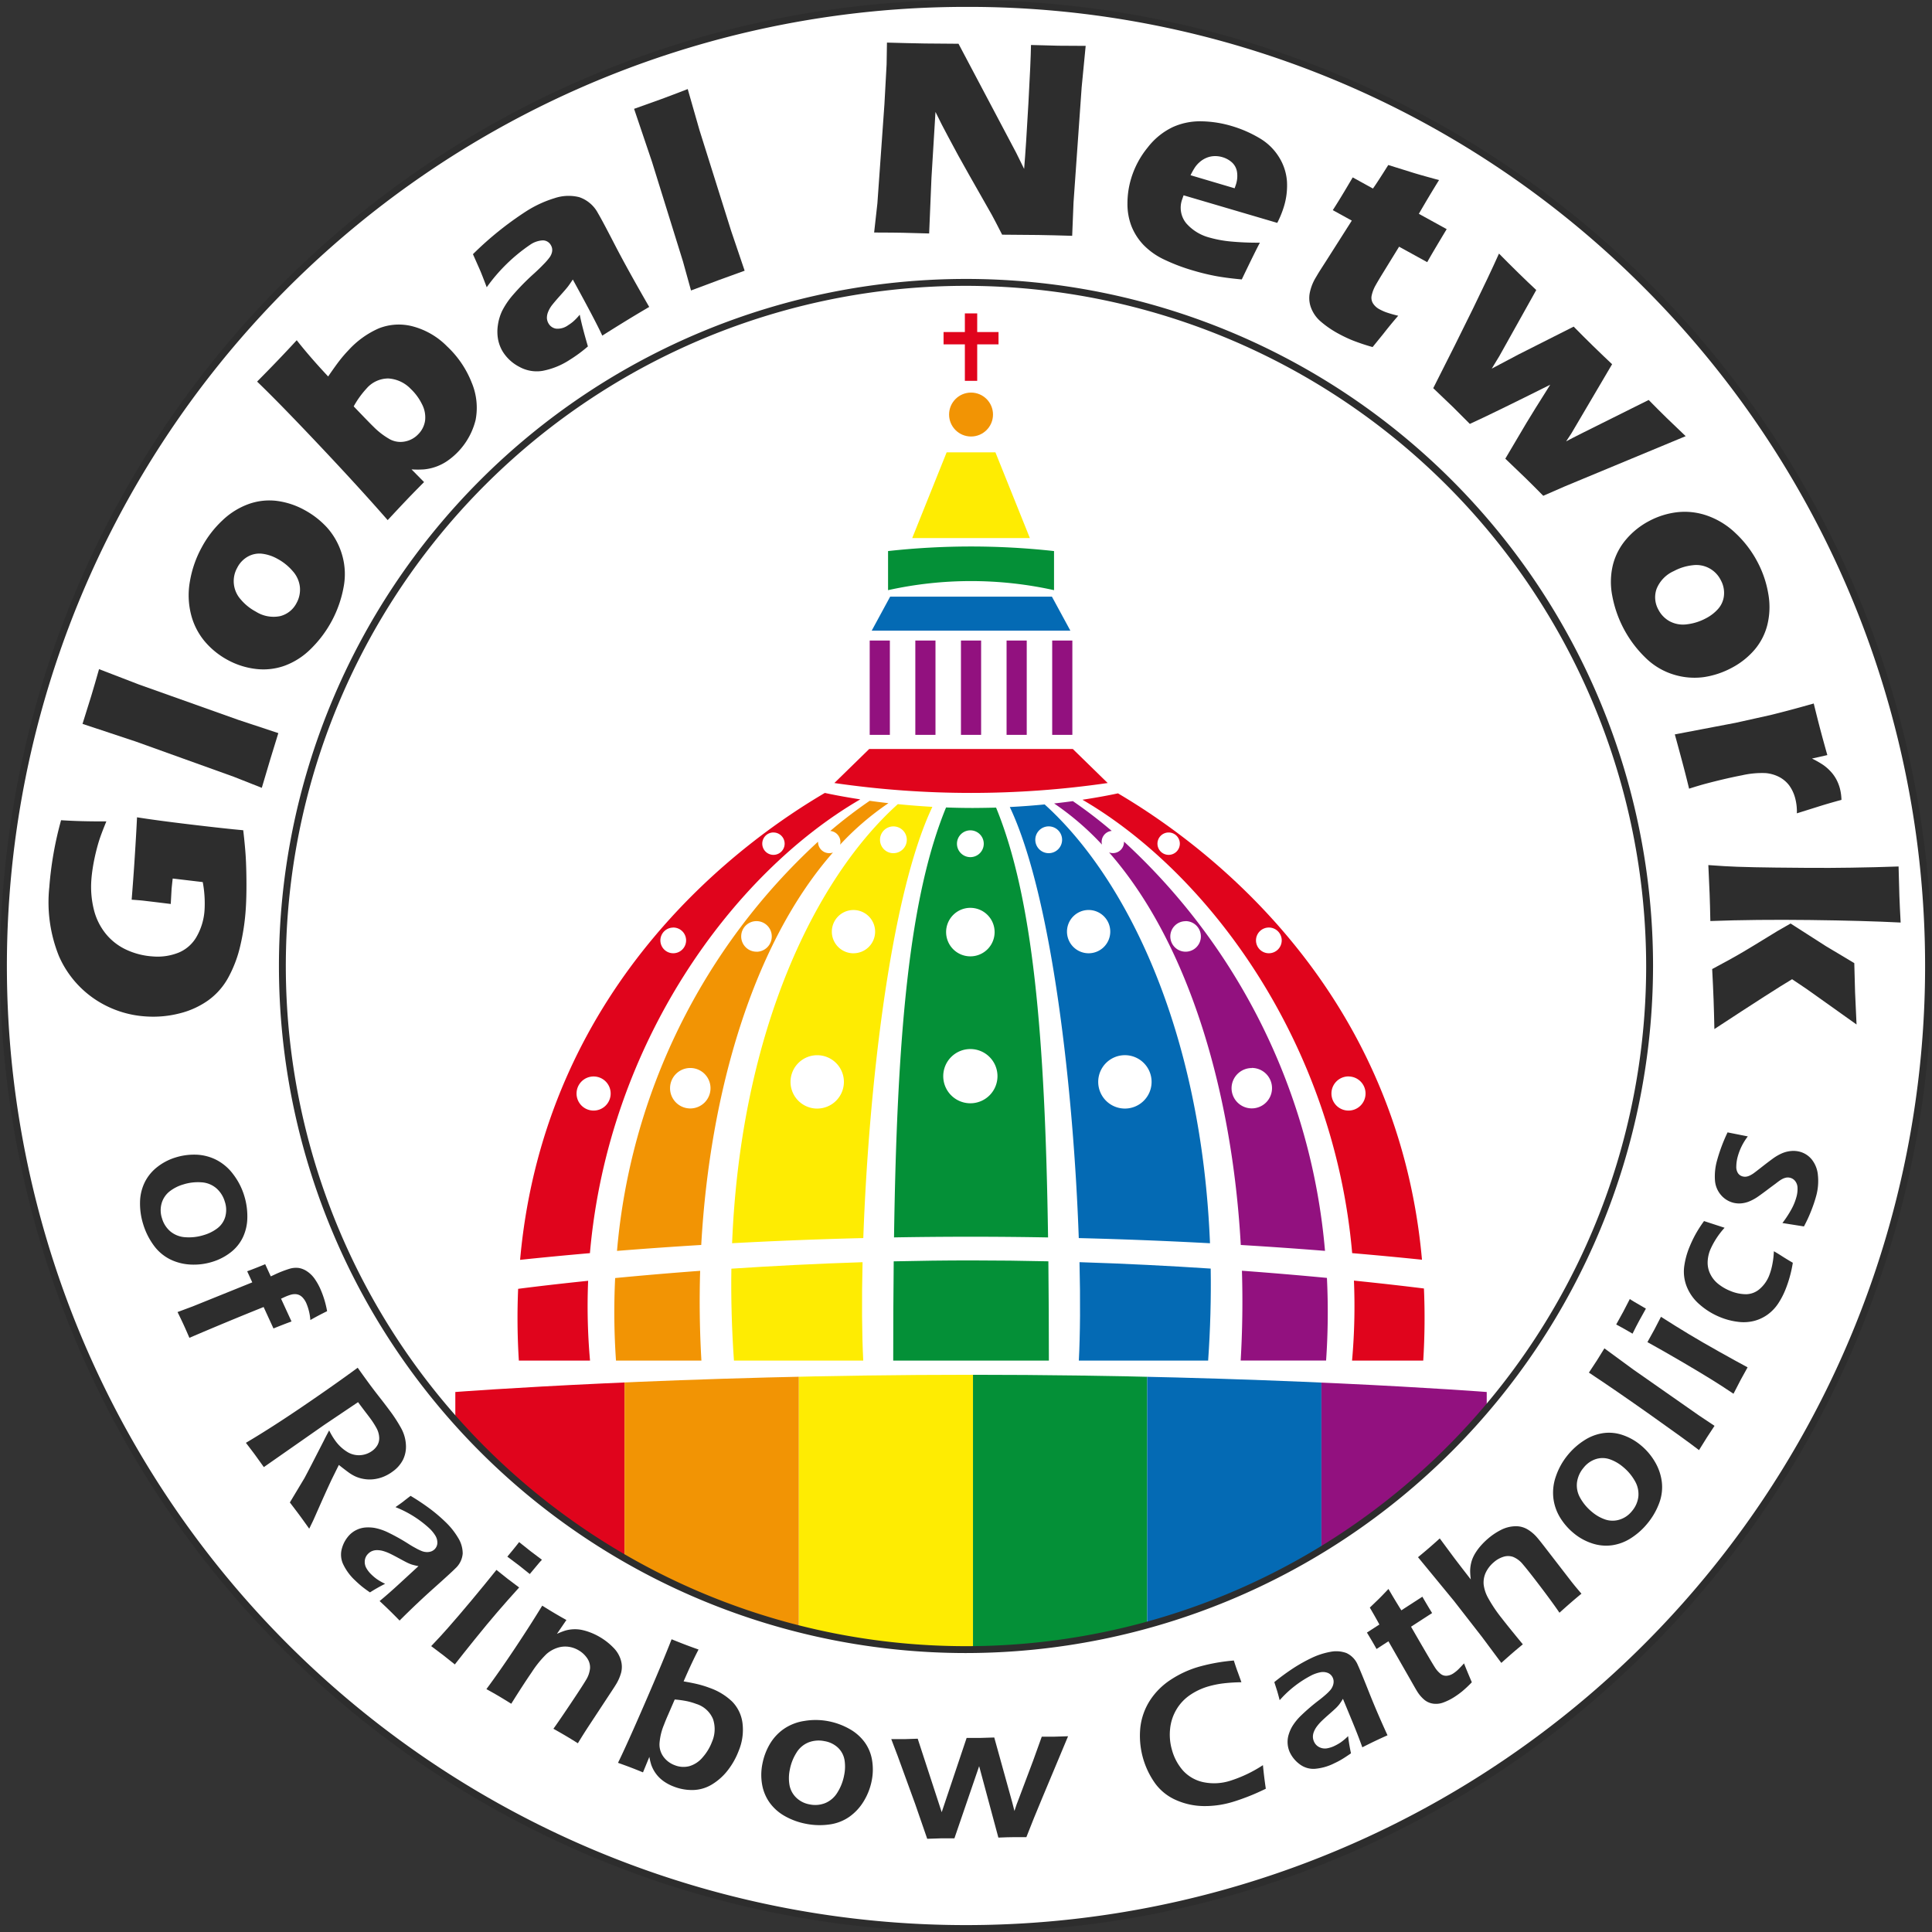
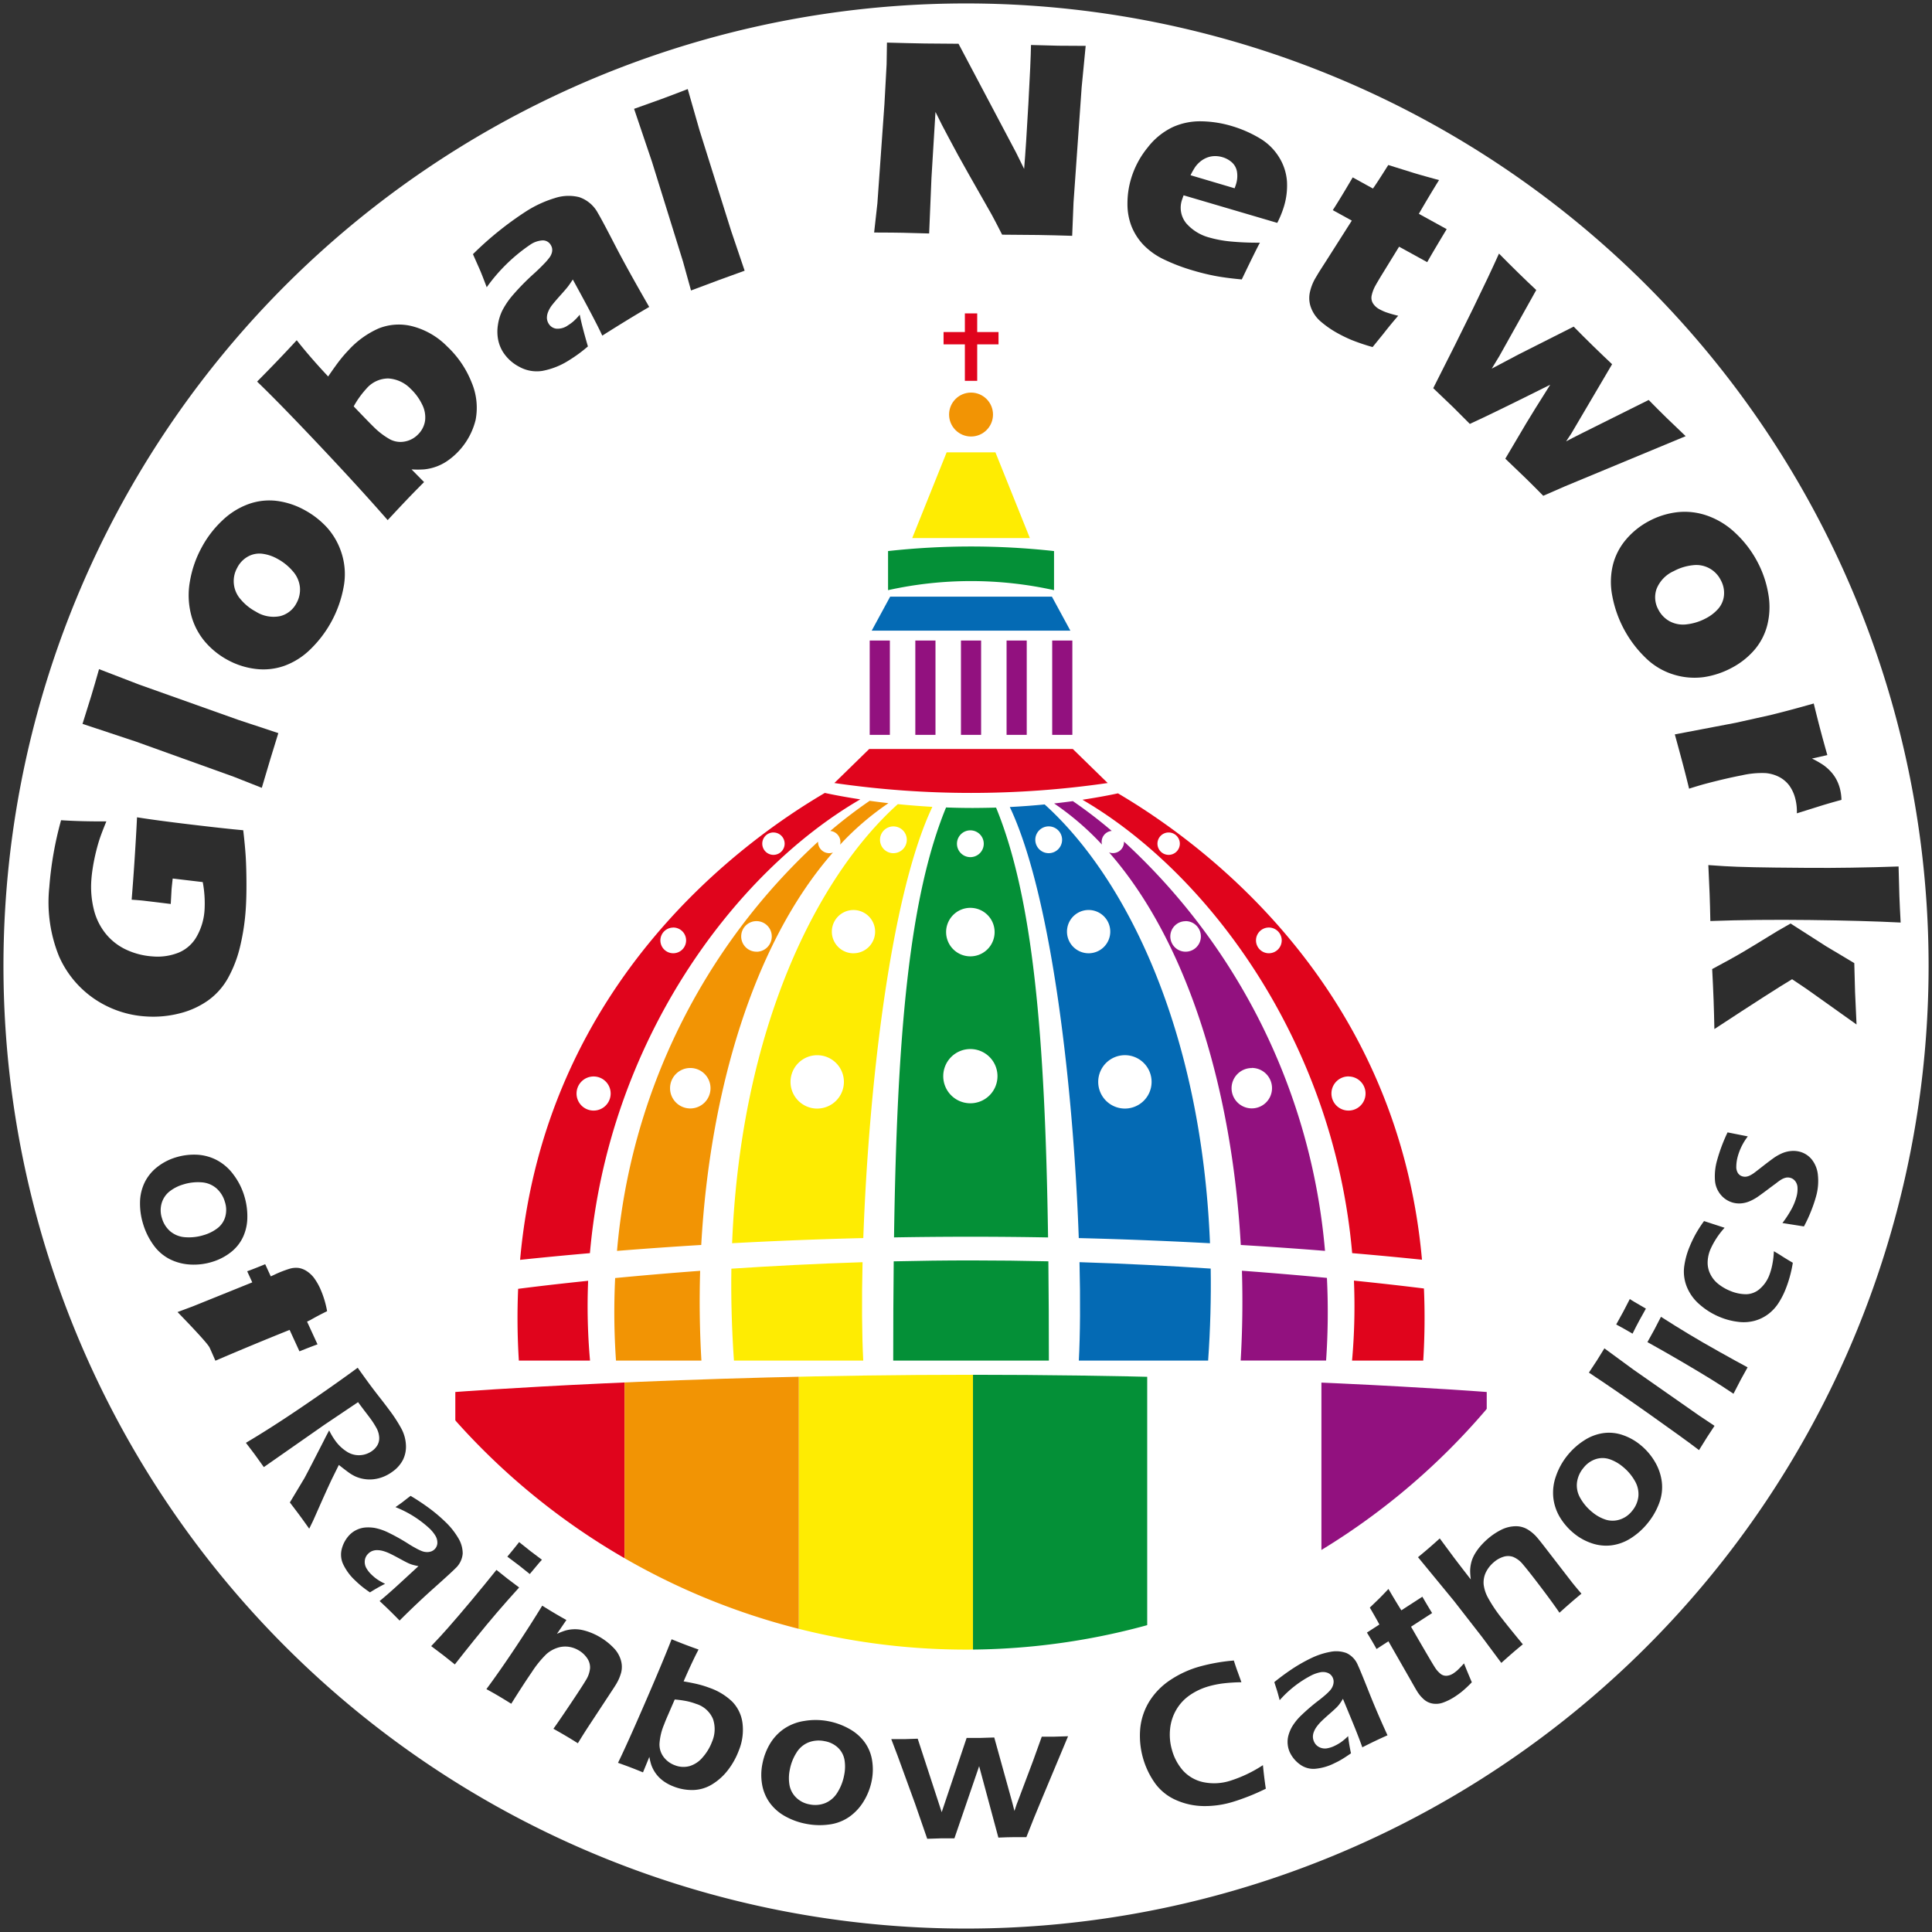
<svg xmlns="http://www.w3.org/2000/svg" width="144.205" height="144.205" viewBox="0 0 144.205 144.205">
  <rect x="0" y="0" width="144.205" height="144.205" fill="#333333" stroke="none" />
  <defs>
    <clipPath id="clip-path">
      <path id="Trazado_15909" data-name="Trazado 15909" d="M234.056,534.766H157.071V515.487s16.708-1.285,38.557-1.285,38.428,1.285,38.428,1.285Z" transform="translate(-157.071 -514.202)" fill="none" />
    </clipPath>
  </defs>
  <g id="logo_GNRC" data-name="logo GNRC" transform="translate(5679 6989)">
    <circle id="Elipse_3332" data-name="Elipse 3332" cx="61.5" cy="61.5" r="61.5" transform="translate(-5669 -6978)" fill="#fff" />
    <g id="Grupo_4857" data-name="Grupo 4857" transform="translate(1115.875 -699.53)">
      <g id="Grupo_4039" data-name="Grupo 4039" transform="translate(-6732.598 -6266.079)">
        <path id="Trazado_15904" data-name="Trazado 15904" d="M267.133,335.038l2.6-2.538h15.2l2.6,2.538a70.782,70.782,0,0,1-20.4,0Z" transform="translate(-267.133 -299.984)" fill="#e0041c" />
        <path id="Trazado_15905" data-name="Trazado 15905" d="M277.978,290.786l1.377-2.538h12.073l1.377,2.538Z" transform="translate(-275.19 -267.106)" fill="#046ab4" />
        <g id="Grupo_4038" data-name="Grupo 4038" transform="translate(2.638 24.419)">
          <rect id="Rectángulo_982" data-name="Rectángulo 982" width="1.505" height="7.04" fill="#92117f" />
          <rect id="Rectángulo_983" data-name="Rectángulo 983" width="1.505" height="7.04" transform="translate(13.621)" fill="#92117f" />
          <rect id="Rectángulo_984" data-name="Rectángulo 984" width="1.505" height="7.04" transform="translate(6.811)" fill="#92117f" />
          <rect id="Rectángulo_985" data-name="Rectángulo 985" width="1.505" height="7.04" transform="translate(10.216)" fill="#92117f" />
          <rect id="Rectángulo_986" data-name="Rectángulo 986" width="1.505" height="7.04" transform="translate(3.405)" fill="#92117f" />
        </g>
        <path id="Trazado_15906" data-name="Trazado 15906" d="M295.112,276.951a28.634,28.634,0,0,0-12.388,0v-2.918a56.36,56.36,0,0,1,12.388,0Z" transform="translate(-278.716 -256.292)" fill="#049037" />
        <path id="Trazado_15907" data-name="Trazado 15907" d="M298.52,252.738h-8.782l2.57-6.4h3.641Z" transform="translate(-283.927 -235.966)" fill="#feec02" />
        <circle id="Elipse_3316" data-name="Elipse 3316" cx="1.639" cy="1.639" r="1.639" transform="translate(8.563 5.912)" fill="#f29404" />
        <path id="Trazado_15908" data-name="Trazado 15908" d="M302.944,207.392h-1.591V206h-.921v1.392h-1.59v.921h1.59v2.72h.921v-2.72h1.591Z" transform="translate(-290.691 -206)" fill="#e0041c" />
      </g>
      <g id="Grupo_4042" data-name="Grupo 4042" transform="translate(-6760.89 -6186.856)">
        <g id="Grupo_4041" data-name="Grupo 4041" transform="translate(0 0)" clip-path="url(#clip-path)">
          <g id="Grupo_4040" data-name="Grupo 4040" transform="translate(-0.372 -0.403)">
            <rect id="Rectángulo_987" data-name="Rectángulo 987" width="13.004" height="28.275" transform="translate(26.007)" fill="#feec02" />
            <rect id="Rectángulo_988" data-name="Rectángulo 988" width="13.004" height="28.275" transform="translate(39.011)" fill="#049037" />
-             <rect id="Rectángulo_989" data-name="Rectángulo 989" width="13.004" height="28.275" transform="translate(52.014)" fill="#046ab4" />
            <rect id="Rectángulo_990" data-name="Rectángulo 990" width="13.004" height="28.275" transform="translate(65.018)" fill="#92117f" />
            <rect id="Rectángulo_991" data-name="Rectángulo 991" width="13.004" height="28.275" fill="#e0041c" />
            <rect id="Rectángulo_992" data-name="Rectángulo 992" width="13.004" height="28.275" transform="translate(13.004)" fill="#f29404" />
          </g>
        </g>
      </g>
      <g id="Ebene_4" data-name="Ebene 4" transform="translate(-6756.248 -6230.285)">
        <g id="Grupo_4050" data-name="Grupo 4050" transform="translate(0 0)">
          <g id="Grupo_4043" data-name="Grupo 4043" transform="translate(42.169 0.031)">
            <path id="Trazado_15910" data-name="Trazado 15910" d="M417.457,492.826h5.313a50.929,50.929,0,0,0,.052-5.381c-1.288-.16-3.06-.367-5.225-.588A45.66,45.66,0,0,1,417.457,492.826Z" transform="translate(-397.335 -450.488)" fill="#e0041c" />
            <path id="Trazado_15911" data-name="Trazado 15911" d="M359.307,379.69c1.942.167,3.687.334,5.211.492-1.874-20.967-17.1-31.513-22.691-34.81-.575.123-1.482.3-2.65.477C348.688,351.4,357.946,364.054,359.307,379.69Zm-.274-13.186a1.273,1.273,0,1,1-1.273,1.273A1.273,1.273,0,0,1,359.033,366.5Zm-5.944-11.117a.96.96,0,1,1-.96.96A.96.96,0,0,1,353.089,355.387Zm-7.48-7.094a.835.835,0,1,1-.835.835A.835.835,0,0,1,345.609,348.293Z" transform="translate(-339.177 -345.372)" fill="#e0041c" />
          </g>
          <g id="Grupo_4044" data-name="Grupo 4044" transform="translate(40.053 0.612)">
            <path id="Trazado_15912" data-name="Trazado 15912" d="M334.52,350.874a.823.823,0,0,1,.727-1.023,34.944,34.944,0,0,0-2.9-2.222c-.438.06-.906.118-1.4.173A20.891,20.891,0,0,1,334.52,350.874Z" transform="translate(-330.947 -347.629)" fill="#92117f" />
            <path id="Trazado_15913" data-name="Trazado 15913" d="M385.115,490.7h6.376a52.3,52.3,0,0,0,.062-6.169c-1.9-.181-4.029-.365-6.344-.535C385.277,486.237,385.246,488.481,385.115,490.7Z" transform="translate(-371.191 -448.945)" fill="#92117f" />
            <path id="Trazado_15914" data-name="Trazado 15914" d="M348.026,359.4c0,.007,0,.014,0,.022a.827.827,0,0,1-1.114.784c5.924,6.749,9.189,17.835,9.83,29.3,2.246.136,4.348.285,6.287.44A46.9,46.9,0,0,0,348.026,359.4Zm9.538,16.891a1.51,1.51,0,1,1-1.51,1.51A1.51,1.51,0,0,1,357.564,376.3Zm-4.941-10.957a1.141,1.141,0,1,1-1.141,1.141A1.141,1.141,0,0,1,352.623,365.339Z" transform="translate(-342.81 -356.378)" fill="#92117f" />
          </g>
          <g id="Grupo_4045" data-name="Grupo 4045" transform="translate(36.747 0.858)">
            <path id="Trazado_15915" data-name="Trazado 15915" d="M338.123,488.847h9.651c.166-2.373.225-4.662.191-6.867-3.03-.2-6.324-.37-9.792-.479C338.242,484.355,338.223,486.884,338.123,488.847Z" transform="translate(-332.972 -447.335)" fill="#046ab4" />
            <path id="Trazado_15916" data-name="Trazado 15916" d="M320.682,348.588c-.808.079-1.678.146-2.6.193,3.178,6.714,4.764,21.3,5.148,32.175,3.464.086,6.745.221,9.794.385C332.376,365.287,326.685,354,320.682,348.588Zm7.983,20.708a1.992,1.992,0,1,1-1.992-1.992A1.992,1.992,0,0,1,328.665,369.3Zm-4.7-12.829a1.615,1.615,0,1,1-1.615,1.615A1.615,1.615,0,0,1,323.966,356.467Zm-2.98-4.241a1,1,0,1,1,1-1A1,1,0,0,1,320.986,352.226Z" transform="translate(-318.084 -348.588)" fill="#046ab4" />
          </g>
          <g id="Grupo_4046" data-name="Grupo 4046">
            <path id="Trazado_15917" data-name="Trazado 15917" d="M175.226,492.87h5.313a45.7,45.7,0,0,1-.141-5.955c-2.187.226-3.961.436-5.225.6A50.853,50.853,0,0,0,175.226,492.87Z" transform="translate(-175.126 -450.501)" fill="#e0041c" />
            <path id="Trazado_15918" data-name="Trazado 15918" d="M201.266,345.73c-1.195-.182-2.1-.363-2.646-.48-5.552,3.262-20.868,13.811-22.745,34.85,1.518-.16,3.263-.33,5.212-.5C182.45,363.937,191.737,351.267,201.266,345.73Zm-6.48,2.472a.835.835,0,1,1-.835.835A.835.835,0,0,1,194.785,348.2Zm-7.48,7.094a.96.96,0,1,1-.96.96A.96.96,0,0,1,187.305,355.3Zm-7.217,12.39a1.273,1.273,0,1,1,1.273,1.273A1.273,1.273,0,0,1,180.088,367.687Z" transform="translate(-175.682 -345.25)" fill="#e0041c" />
          </g>
          <g id="Grupo_4047" data-name="Grupo 4047" transform="translate(15.954 0.835)">
            <path id="Trazado_15919" data-name="Trazado 15919" d="M249.8,348.5c-6.012,5.4-11.718,16.7-12.37,32.772,3.043-.164,6.323-.3,9.793-.384.385-10.884,1.973-25.479,5.155-32.186C251.463,348.649,250.6,348.579,249.8,348.5Zm-6.017,22.723a1.992,1.992,0,1,1,1.992-1.992A1.992,1.992,0,0,1,243.781,371.221Zm2.707-11.591a1.615,1.615,0,1,1,1.615-1.615A1.615,1.615,0,0,1,246.488,359.63Zm2.98-7.471a1,1,0,1,1,1-1A1,1,0,0,1,249.468,352.159Z" transform="translate(-237.367 -348.498)" fill="#feec02" />
            <path id="Trazado_15920" data-name="Trazado 15920" d="M237.392,488.855h9.651c-.1-1.962-.119-4.49-.051-7.344-3.473.111-6.766.283-9.792.484C237.167,484.2,237.226,486.485,237.392,488.855Z" transform="translate(-237.191 -447.32)" fill="#feec02" />
          </g>
          <g id="Grupo_4048" data-name="Grupo 4048" transform="translate(28.043 1.084)">
            <path id="Trazado_15921" data-name="Trazado 15921" d="M284.259,481.064c-.026,2.356-.037,4.819-.037,7.408H295.84c0-2.589-.012-5.053-.037-7.41-1.872-.043-3.787-.067-5.733-.067C288.1,480.995,286.155,481.02,284.259,481.064Z" transform="translate(-284.222 -447.186)" fill="#049037" />
            <path id="Trazado_15922" data-name="Trazado 15922" d="M290.346,349.505c-.689,0-1.358-.014-2.007-.038-2.752,6.7-3.663,16.949-3.884,32.091q2.768-.049,5.675-.05,2.979,0,5.823.053c-.221-15.136-1.13-25.379-3.88-32.083Q291.232,349.5,290.346,349.505Zm-.193,1.67a1,1,0,1,1-1,1A1,1,0,0,1,290.153,351.175Zm0,5.785a1.81,1.81,0,1,1-1.81,1.81A1.81,1.81,0,0,1,290.153,356.959Zm0,14.587a2.024,2.024,0,1,1,2.024-2.024A2.024,2.024,0,0,1,290.153,371.547Z" transform="translate(-284.395 -349.467)" fill="#049037" />
          </g>
          <g id="Grupo_4049" data-name="Grupo 4049" transform="translate(7.225 0.583)">
            <path id="Trazado_15923" data-name="Trazado 15923" d="M219.864,360.263a.835.835,0,0,1-.835-.835c0-.007,0-.014,0-.022a46.9,46.9,0,0,0-15.005,30.543c1.935-.155,4.037-.306,6.287-.443.642-11.462,3.907-22.547,9.831-29.294A.826.826,0,0,1,219.864,360.263Zm-10.371,19.054a1.51,1.51,0,1,1,1.51-1.51A1.51,1.51,0,0,1,209.493,379.317Zm4.941-11.7a1.141,1.141,0,1,1,1.141-1.141A1.141,1.141,0,0,1,214.434,367.621Z" transform="translate(-203.822 -356.35)" fill="#f29404" />
            <path id="Trazado_15924" data-name="Trazado 15924" d="M203.361,490.727h6.376c-.13-2.218-.161-4.46-.094-6.7-2.319.172-4.451.358-6.345.54A52.237,52.237,0,0,0,203.361,490.727Z" transform="translate(-203.235 -448.941)" fill="#f29404" />
            <path id="Trazado_15925" data-name="Trazado 15925" d="M266.72,350.6a.824.824,0,0,1-.026.2,20.873,20.873,0,0,1,3.611-3.1q-.741-.084-1.4-.177a34.865,34.865,0,0,0-2.941,2.25A.833.833,0,0,1,266.72,350.6Z" transform="translate(-249.843 -347.519)" fill="#f29404" />
          </g>
        </g>
      </g>
      <g id="Ebene_5" data-name="Ebene 5" transform="translate(-6794.875 -6289.47)">
        <g id="Grupo_4052" data-name="Grupo 4052" transform="translate(0 0)">
          <g id="Grupo_4051" data-name="Grupo 4051">
            <path id="Trazado_15926" data-name="Trazado 15926" d="M97.7,116a71.846,71.846,0,1,0,71.846,71.846A71.846,71.846,0,0,0,97.7,116Zm0,122.87a51.025,51.025,0,1,1,51.025-51.025A51.025,51.025,0,0,1,97.7,238.87Z" transform="translate(-25.595 -115.743)" fill="#fff" />
-             <path id="Trazado_15927" data-name="Trazado 15927" d="M96.955,259.205a72.1,72.1,0,1,1,50.984-21.118A71.632,71.632,0,0,1,96.955,259.205Zm0-143.691a71.588,71.588,0,1,0,50.621,20.968A71.119,71.119,0,0,0,96.955,115.514Zm0,122.87A51.282,51.282,0,1,1,148.237,187.1,51.34,51.34,0,0,1,96.955,238.384Zm0-102.049A50.768,50.768,0,1,0,147.723,187.1,50.825,50.825,0,0,0,96.955,136.335Z" transform="translate(-24.853 -115)" fill="#2d2d2d" />
          </g>
        </g>
      </g>
      <g id="Ebene_2" data-name="Ebene 2" transform="translate(-6791.221 -6286.292)">
        <g id="Grupo_4053" data-name="Grupo 4053" transform="translate(0 0)">
          <path id="Trazado_15928" data-name="Trazado 15928" d="M45.243,358.471q.114-1.42.2-2.706.143-2.2.2-3.445,1.412.228,4.007.538t3.921.428q.14,1.208.187,2t.053,1.895q.006,1.1-.05,1.966a16.736,16.736,0,0,1-.409,2.755,9.259,9.259,0,0,1-.9,2.385,5.113,5.113,0,0,1-1.5,1.7,6.289,6.289,0,0,1-2.137.97,7.924,7.924,0,0,1-2.495.228,7.674,7.674,0,0,1-3.842-1.3,7.487,7.487,0,0,1-2.661-3.2,10.742,10.742,0,0,1-.721-5.147,26.009,26.009,0,0,1,.879-5q1.515.1,3.38.086-.3.731-.458,1.184t-.309,1.063q-.149.61-.238,1.162t-.117.987a7.029,7.029,0,0,0,.186,2.179,4.606,4.606,0,0,0,.892,1.814,4.3,4.3,0,0,0,1.552,1.2,5.507,5.507,0,0,0,1.968.493,4.23,4.23,0,0,0,1.931-.29,2.76,2.76,0,0,0,1.357-1.235,4.576,4.576,0,0,0,.567-1.984,8.556,8.556,0,0,0-.137-2.041l-2.243-.266q-.075.674-.084.8l-.061,1.1-1.271-.156-.595-.07Q45.918,358.515,45.243,358.471Z" transform="translate(-39.07 -294.495)" fill="#2d2d2d" />
          <path id="Trazado_15929" data-name="Trazado 15929" d="M62.195,318.156l-2.088-.825L52.784,314.7l-3.971-1.318q.438-1.379.649-2.076.274-.907.585-2.009l2.987,1.15,7.413,2.638,2.982.987q-.332,1.063-.591,1.92Z" transform="translate(-46.308 -262.53)" fill="#2d2d2d" />
          <path id="Trazado_15930" data-name="Trazado 15930" d="M80.652,263.794a7.823,7.823,0,0,1,1.531-1.989,5.572,5.572,0,0,1,1.961-1.224,4.579,4.579,0,0,1,2.1-.234,5.8,5.8,0,0,1,2.063.678A6.409,6.409,0,0,1,90,262.342a5.237,5.237,0,0,1,1.089,1.936,5.129,5.129,0,0,1,.145,2.487,8.619,8.619,0,0,1-2.465,4.642,5.409,5.409,0,0,1-1.957,1.249,4.7,4.7,0,0,1-2.139.233,5.782,5.782,0,0,1-2.1-.672,5.917,5.917,0,0,1-1.709-1.385,5.056,5.056,0,0,1-1.019-2,5.854,5.854,0,0,1-.084-2.49A8.09,8.09,0,0,1,80.652,263.794Zm2.65,1.524a2.039,2.039,0,0,0,.242,2.374,3.824,3.824,0,0,0,1.138.921,2.461,2.461,0,0,0,1.812.335,1.886,1.886,0,0,0,1.22-.97,2.06,2.06,0,0,0,.255-1.2,2.118,2.118,0,0,0-.529-1.181,3.991,3.991,0,0,0-1.156-.931,3.111,3.111,0,0,0-1.122-.374,1.759,1.759,0,0,0-1.056.2A1.966,1.966,0,0,0,83.3,265.319Z" transform="translate(-69.238 -226.138)" fill="#2d2d2d" />
          <path id="Trazado_15931" data-name="Trazado 15931" d="M109.255,223.846q-2.164-2.475-5.159-5.645t-4.587-4.695q.85-.857,1.576-1.615t1.381-1.472q1.014,1.286,2.347,2.705.541-.791.856-1.195a9.942,9.942,0,0,1,.66-.764,6.73,6.73,0,0,1,2.258-1.629,4.054,4.054,0,0,1,2.507-.16,5.617,5.617,0,0,1,2.6,1.506,7.429,7.429,0,0,1,1.826,2.685,4.842,4.842,0,0,1,.3,2.795,5.247,5.247,0,0,1-2.143,3.087,3.715,3.715,0,0,1-1.707.61,6.962,6.962,0,0,1-.934,0l.935.947q-.785.79-1.3,1.331Q110.248,222.779,109.255,223.846Zm-2.536-8.49q1.194,1.248,1.472,1.514a5.592,5.592,0,0,0,1.237.947,1.685,1.685,0,0,0,1.114.16,1.834,1.834,0,0,0,1-.548,1.8,1.8,0,0,0,.507-1.026,2.11,2.11,0,0,0-.232-1.208,3.958,3.958,0,0,0-.833-1.136,2.535,2.535,0,0,0-1.673-.786,2.151,2.151,0,0,0-1.648.766A6.76,6.76,0,0,0,106.719,215.356Z" transform="translate(-83.973 -188.202)" fill="#2d2d2d" />
          <path id="Trazado_15932" data-name="Trazado 15932" d="M163.225,178.691q-.369-.981-.528-1.34t-.5-1.129a24.659,24.659,0,0,1,4.046-3.247,8.61,8.61,0,0,1,2.059-.938,3.289,3.289,0,0,1,1.821-.073,2.482,2.482,0,0,1,1.406,1.2q.3.5,1.236,2.315t2.588,4.681q-.88.515-1.74,1.042-.834.511-1.763,1.1-.477-1.05-2.2-4.189-.238.365-.385.553t-.537.622q-.391.435-.6.7a2.078,2.078,0,0,0-.317.535,1.143,1.143,0,0,0-.093.484.879.879,0,0,0,.133.406.778.778,0,0,0,.554.368,1.326,1.326,0,0,0,.893-.254,3.273,3.273,0,0,0,.38-.276,4.252,4.252,0,0,0,.49-.514q.161.841.61,2.369a10.558,10.558,0,0,1-1.369,1.009,5.59,5.59,0,0,1-2.018.816,2.676,2.676,0,0,1-1.731-.3,3.175,3.175,0,0,1-1.231-1.124,2.766,2.766,0,0,1-.353-.905,3.2,3.2,0,0,1-.021-1.06,3.663,3.663,0,0,1,.327-1.1,5.915,5.915,0,0,1,.827-1.207,17.448,17.448,0,0,1,1.553-1.573q.407-.371.73-.709a4.407,4.407,0,0,0,.441-.514,1.062,1.062,0,0,0,.157-.34.743.743,0,0,0,.016-.3.731.731,0,0,0-.1-.262.682.682,0,0,0-.6-.345,1.825,1.825,0,0,0-.944.329A12.822,12.822,0,0,0,163.225,178.691Z" transform="translate(-130.55 -160.428)" fill="#2d2d2d" />
          <path id="Trazado_15933" data-name="Trazado 15933" d="M213.231,155.9l-.6-2.163-2.31-7.431-1.34-3.964q1.365-.48,2.048-.733.889-.328,1.956-.743l.881,3.077,2.359,7.507,1.008,2.974q-1.048.376-1.889.685Z" transform="translate(-165.307 -137.396)" fill="#2d2d2d" />
          <path id="Trazado_15934" data-name="Trazado 15934" d="M278.682,141.539l.243-2.18.525-7.394.163-2.981.026-1.621q1.613.047,2.852.067.885.014,2.489.02l4.306,8.141.592,1.2q.145-1.745.319-4.894t.193-4.355q1.277.042,2.045.054.353.006,2.036.012l-.3,3.094-.607,8.6-.1,2.483q-1.352-.043-2.528-.062-.978-.016-2.7-.023-.523-1.028-.776-1.49l-1.7-2.992q-.838-1.47-1.543-2.813-.463-.85-.956-1.867l-.3,4.925-.173,4.147q-1.287-.042-1.962-.053Q280.25,141.544,278.682,141.539Z" transform="translate(-217.09 -127.362)" fill="#2d2d2d" />
          <path id="Trazado_15935" data-name="Trazado 15935" d="M362.105,159.29q-.306.56-1.354,2.743-1.225-.113-2.034-.271t-1.617-.4a14.057,14.057,0,0,1-2.134-.81,5.263,5.263,0,0,1-1.547-1.092,4.363,4.363,0,0,1-.9-1.4,4.575,4.575,0,0,1-.3-1.7,6.424,6.424,0,0,1,.268-1.838,6.7,6.7,0,0,1,1.247-2.344,5.181,5.181,0,0,1,1.875-1.519,4.949,4.949,0,0,1,2.138-.428,8.359,8.359,0,0,1,2.229.345,9.086,9.086,0,0,1,2.09.906,4.19,4.19,0,0,1,1.476,1.44,3.934,3.934,0,0,1,.582,1.788,5.342,5.342,0,0,1-.224,1.874,7.277,7.277,0,0,1-.5,1.228l-6.991-2.058q-.057.156-.1.285a1.831,1.831,0,0,0,.3,1.806,3.469,3.469,0,0,0,1.724,1.061,8.774,8.774,0,0,0,1.546.29A21.217,21.217,0,0,0,362.105,159.29Zm-5.177-5.035,3.289.974q.061-.167.1-.286a2.054,2.054,0,0,0,.078-.942,1.207,1.207,0,0,0-.369-.695,1.8,1.8,0,0,0-.723-.4,1.864,1.864,0,0,0-.606-.077,1.665,1.665,0,0,0-.586.13,1.828,1.828,0,0,0-.5.313,2.089,2.089,0,0,0-.357.4A5.488,5.488,0,0,0,356.928,154.255Z" transform="translate(-271.719 -144.354)" fill="#2d2d2d" />
          <path id="Trazado_15936" data-name="Trazado 15936" d="M411.644,174.166q-.585.674-1.1,1.338l-.812,1a15.711,15.711,0,0,1-1.547-.52,10.379,10.379,0,0,1-1.009-.484,7.38,7.38,0,0,1-1.3-.889,2.524,2.524,0,0,1-.736-1.034,2.037,2.037,0,0,1-.1-1.107,3.581,3.581,0,0,1,.386-1.046c.033-.06.1-.167.187-.318s.3-.484.633-1l1.934-3.041-1.419-.781q.391-.6.994-1.612l.494-.832,1.509.831q.285-.389,1.144-1.756l1.735.54q.473.154,2.054.585-.721,1.158-1.506,2.518l2.077,1.144q-1.116,1.854-1.452,2.464l-2.1-1.154-1.363,2.216q-.3.5-.379.646a2.694,2.694,0,0,0-.305.781.792.792,0,0,0,.106.6,1.28,1.28,0,0,0,.463.421,3.868,3.868,0,0,0,.473.219A8.77,8.77,0,0,0,411.644,174.166Z" transform="translate(-310.935 -153.777)" fill="#2d2d2d" />
          <path id="Trazado_15937" data-name="Trazado 15937" d="M441.031,198.677q3.474-6.84,4.908-10.047.715.728,1.451,1.448.691.677,1.331,1.273l-2.753,4.927-.57.94,1.987-1.052,4.128-2.084q.706.72,1.457,1.454.8.778,1.412,1.352l-3.042,5.168-.39.592.482-.255q.183-.1.863-.436l4.817-2.4q.713.727,1.337,1.337.534.523,1.425,1.365L450.867,206l-1.624.709q-.758-.771-1.294-1.294-.587-.575-1.538-1.476l1.574-2.663q.455-.762,1.778-2.857-4.219,2.111-6,2.925-.766-.778-1.249-1.251Q441.952,199.549,441.031,198.677Z" transform="translate(-337.708 -172.881)" fill="#2d2d2d" />
          <path id="Trazado_15938" data-name="Trazado 15938" d="M503.57,267.348a7.822,7.822,0,0,1,.806,2.378,5.571,5.571,0,0,1-.07,2.311,4.574,4.574,0,0,1-.972,1.881,5.789,5.789,0,0,1-1.708,1.341,6.4,6.4,0,0,1-2.034.678,5.237,5.237,0,0,1-2.215-.167,5.127,5.127,0,0,1-2.15-1.259,8.623,8.623,0,0,1-2.495-4.626,5.409,5.409,0,0,1,.046-2.321,4.7,4.7,0,0,1,.992-1.909,5.78,5.78,0,0,1,1.722-1.371,5.91,5.91,0,0,1,2.1-.653,5.055,5.055,0,0,1,2.228.26,5.861,5.861,0,0,1,2.118,1.311A8.085,8.085,0,0,1,503.57,267.348Zm-2.738,1.36a2.038,2.038,0,0,0-2.109-1.116,3.83,3.83,0,0,0-1.4.436,2.462,2.462,0,0,0-1.283,1.322,1.886,1.886,0,0,0,.131,1.553,2.062,2.062,0,0,0,.855.877A2.118,2.118,0,0,0,498.3,272a3.988,3.988,0,0,0,1.416-.446,3.114,3.114,0,0,0,.933-.726,1.761,1.761,0,0,0,.419-.99A1.968,1.968,0,0,0,500.832,268.708Z" transform="translate(-376.044 -228.579)" fill="#2d2d2d" />
          <path id="Trazado_15939" data-name="Trazado 15939" d="M511.183,321.584l4.545-.866,2.59-.576q.7-.173,1.42-.364t1.814-.5q.3,1.222.489,1.936.22.834.526,1.915l-1.147.258a7.45,7.45,0,0,1,.828.47,3.417,3.417,0,0,1,.543.47,2.842,2.842,0,0,1,.439.6,3.19,3.19,0,0,1,.279.712,3.778,3.778,0,0,1,.112.831q-1.093.3-1.8.527l-1.529.479a3.843,3.843,0,0,0-.112-1.077,2.871,2.871,0,0,0-.45-.993,2.243,2.243,0,0,0-.737-.633,2.72,2.72,0,0,0-1.031-.3,6.669,6.669,0,0,0-1.763.164q-1.177.225-2.665.617-.523.138-1.286.382-.237-.981-.5-1.967T511.183,321.584Z" transform="translate(-389.828 -269.947)" fill="#2d2d2d" />
          <path id="Trazado_15940" data-name="Trazado 15940" d="M520.9,366.2q1.335.1,2.168.126,1.135.041,2.842.06l2.466.022q1.675.01,3.2-.015,1.83-.027,3.523-.089.033,1.457.06,2.185.031.843.095,2-2.73-.14-6.779-.189t-7.425.076q-.023-1.2-.055-2.035Q520.959,367.382,520.9,366.2Zm6.138,4.361,2.64,1.692,2.115,1.264q.032,1.435.059,2.172.038,1.018.11,2.41l-2.764-1.968q-.95-.694-2.047-1.412-1.314.777-5.8,3.72-.024-1.216-.06-2.193-.037-1-.105-2.285l1.276-.692q.663-.368,1.111-.634.183-.1,2.495-1.518Z" transform="translate(-397.043 -304.808)" fill="#2d2d2d" />
        </g>
        <g id="Grupo_4054" data-name="Grupo 4054" transform="translate(6.797 81.347)">
          <path id="Trazado_15941" data-name="Trazado 15941" d="M73.29,453.346a5.18,5.18,0,0,1,.232,1.625,3.544,3.544,0,0,1-.332,1.479,3.126,3.126,0,0,1-.923,1.133,4.235,4.235,0,0,1-1.366.7,4.646,4.646,0,0,1-1.631.2,3.855,3.855,0,0,1-1.534-.4,3.38,3.38,0,0,1-1.213-1.048,5.233,5.233,0,0,1-.778-1.574,5.139,5.139,0,0,1-.232-1.625,3.509,3.509,0,0,1,.344-1.478,3.3,3.3,0,0,1,.94-1.153,4.166,4.166,0,0,1,1.373-.716,4.635,4.635,0,0,1,1.552-.206,3.6,3.6,0,0,1,1.488.387,3.663,3.663,0,0,1,1.261,1.08A5.038,5.038,0,0,1,73.29,453.346Zm-1.449.443a2.111,2.111,0,0,0-.632-1,1.87,1.87,0,0,0-1.109-.443,3.621,3.621,0,0,0-1.359.159,3.033,3.033,0,0,0-1.031.526,1.743,1.743,0,0,0-.581.868,1.9,1.9,0,0,0,.023,1.132,2.015,2.015,0,0,0,.637.989,1.937,1.937,0,0,0,1.115.425,3.708,3.708,0,0,0,1.384-.167,3.1,3.1,0,0,0,1.006-.507,1.652,1.652,0,0,0,.579-.848A1.925,1.925,0,0,0,71.841,453.789Z" transform="translate(-65.512 -448.622)" fill="#2d2d2d" />
-           <path id="Trazado_15942" data-name="Trazado 15942" d="M76.409,485.661l1.14-.425,4.438-1.791-.38-.829q.21-.072.672-.255t.672-.272l.417.909.267-.123a8.217,8.217,0,0,1,1.121-.441,1.661,1.661,0,0,1,.721-.06,1.574,1.574,0,0,1,.63.27,2.123,2.123,0,0,1,.54.542,4.543,4.543,0,0,1,.4.7,7.262,7.262,0,0,1,.525,1.71q-.74.364-1.25.662a3.894,3.894,0,0,0-.309-1.274,1.511,1.511,0,0,0-.225-.358.9.9,0,0,0-.267-.221.768.768,0,0,0-.312-.08,1.12,1.12,0,0,0-.377.051,3.551,3.551,0,0,0-.45.174l-.247.114.781,1.7q-.48.172-1.347.521l-.735-1.6q-2.721,1.091-5.54,2.3-.265-.614-.43-.974T76.409,485.661Z" transform="translate(-73.608 -472.254)" fill="#2d2d2d" />
+           <path id="Trazado_15942" data-name="Trazado 15942" d="M76.409,485.661l1.14-.425,4.438-1.791-.38-.829q.21-.072.672-.255t.672-.272l.417.909.267-.123a8.217,8.217,0,0,1,1.121-.441,1.661,1.661,0,0,1,.721-.06,1.574,1.574,0,0,1,.63.27,2.123,2.123,0,0,1,.54.542,4.543,4.543,0,0,1,.4.7,7.262,7.262,0,0,1,.525,1.71q-.74.364-1.25.662l-.247.114.781,1.7q-.48.172-1.347.521l-.735-1.6q-2.721,1.091-5.54,2.3-.265-.614-.43-.974T76.409,485.661Z" transform="translate(-73.608 -472.254)" fill="#2d2d2d" />
          <path id="Trazado_15943" data-name="Trazado 15943" d="M96.262,517.761q1.9-1.123,4.252-2.724t4.091-2.88q.512.719.866,1.2.38.515.762,1t.788,1.032a10.925,10.925,0,0,1,.829,1.284,2.863,2.863,0,0,1,.354,1.224,2.235,2.235,0,0,1-.214,1.122,2.471,2.471,0,0,1-.773.885,3.126,3.126,0,0,1-.687.388,2.811,2.811,0,0,1-.73.187,2.523,2.523,0,0,1-.726-.018,2.581,2.581,0,0,1-.617-.18,3.036,3.036,0,0,1-.541-.318q-.275-.2-.717-.55l-.484.979q-.229.47-.792,1.727l-.607,1.371q-.048.108-.329.681-.522-.733-.693-.964-.21-.285-.752-.995l1.09-1.817q.235-.438.547-1.043l.911-1.776q.123-.255.386-.741a5.161,5.161,0,0,0,.462.775,3.127,3.127,0,0,0,.852.807,1.644,1.644,0,0,0,.989.268,1.689,1.689,0,0,0,.921-.332,1.359,1.359,0,0,0,.39-.438,1.062,1.062,0,0,0,.118-.595,1.643,1.643,0,0,0-.217-.69,6.205,6.205,0,0,0-.43-.67q-.131-.178-.364-.481t-.565-.753l-2.511,1.689L97.6,519.574l-.666-.927Q96.772,518.428,96.262,517.761Z" transform="translate(-88.358 -494.594)" fill="#2d2d2d" />
          <path id="Trazado_15944" data-name="Trazado 15944" d="M127.949,550.2q.444-.307.611-.441t.518-.4a17.188,17.188,0,0,1,1.494,1,11.99,11.99,0,0,1,1.124.965,5.552,5.552,0,0,1,.932,1.173,2.213,2.213,0,0,1,.339,1.169,1.68,1.68,0,0,1-.554,1.114q-.293.3-1.577,1.446t-2.58,2.441q-.39-.4-.727-.731-.321-.314-.763-.725.691-.569,1.551-1.364l1.349-1.242a4.594,4.594,0,0,1-.486-.115,2.611,2.611,0,0,1-.332-.134q-.175-.084-.6-.316t-.689-.359a3.307,3.307,0,0,0-.512-.2,1.692,1.692,0,0,0-.461-.07.972.972,0,0,0-.382.069.9.9,0,0,0-.3.206.826.826,0,0,0-.244.507.94.94,0,0,0,.105.54,2.083,2.083,0,0,0,.4.51,3.57,3.57,0,0,0,.381.321,4.244,4.244,0,0,0,.631.359,12.688,12.688,0,0,0-1.132.642q-.435-.3-.672-.5t-.426-.385a3.965,3.965,0,0,1-.914-1.243,1.692,1.692,0,0,1-.074-1.182,2.354,2.354,0,0,1,.563-.982,1.841,1.841,0,0,1,.516-.37,1.863,1.863,0,0,1,.627-.179,2.832,2.832,0,0,1,.742.031,4.081,4.081,0,0,1,1.024.353,14.728,14.728,0,0,1,1.527.86q.241.153.516.3a3.553,3.553,0,0,0,.46.219,1.082,1.082,0,0,0,.37.069.885.885,0,0,0,.327-.056.7.7,0,0,0,.245-.161.683.683,0,0,0,.2-.479.994.994,0,0,0-.154-.537,2.626,2.626,0,0,0-.417-.515A8.123,8.123,0,0,0,127.949,550.2Z" transform="translate(-108.882 -522.233)" fill="#2d2d2d" />
          <path id="Trazado_15945" data-name="Trazado 15945" d="M150.062,570.552q.764-.8,1.255-1.364.78-.884,1.766-2.065t1.85-2.26q.558.45.841.67.26.2.853.642-.863.951-1.622,1.833t-1.7,2.05q-.942,1.169-1.478,1.861-.521-.422-.841-.67Q150.682,571.014,150.062,570.552Zm5.684-6.679q.487-.581.735-.9l.144-.186q.52.421.852.678.453.351.852.642-.13.132-.28.313l-.628.751q-.433-.354-.805-.643T155.746,563.874Z" transform="translate(-128.329 -532.21)" fill="#2d2d2d" />
          <path id="Trazado_15946" data-name="Trazado 15946" d="M166.1,587.479q1-1.351,2.154-3.085t2.011-3.143q.575.358.924.564.411.244.882.505l-.707,1.034a5.542,5.542,0,0,1,.607-.239,2.5,2.5,0,0,1,.571-.1,2.545,2.545,0,0,1,.644.039,4.071,4.071,0,0,1,.679.2,4.578,4.578,0,0,1,.714.346,4.691,4.691,0,0,1,.995.781,2.18,2.18,0,0,1,.564.945,1.757,1.757,0,0,1,.017.925,3.39,3.39,0,0,1-.36.839q-.1.17-.341.533l-1.768,2.688q-.366.561-.759,1.209-.493-.31-.848-.52-.482-.285-.977-.562.377-.521,1.265-1.846t1.15-1.768a2.03,2.03,0,0,0,.318-.9,1.206,1.206,0,0,0-.216-.752,1.92,1.92,0,0,0-.624-.583,2.012,2.012,0,0,0-.795-.274,1.865,1.865,0,0,0-.82.087,2.314,2.314,0,0,0-.808.47,7.719,7.719,0,0,0-1.081,1.335q-.6.868-1.537,2.364-.48-.3-.874-.535T166.1,587.479Z" transform="translate(-140.245 -545.928)" fill="#2d2d2d" />
          <path id="Trazado_15947" data-name="Trazado 15947" d="M204.307,600.226q.621-1.259,2-4.437t2-4.785q.606.246,1.052.416t.96.349q-.485.925-1.115,2.378.723.126,1.139.232a7.545,7.545,0,0,1,.808.256,4.635,4.635,0,0,1,1.689,1.032,2.8,2.8,0,0,1,.757,1.578,4.076,4.076,0,0,1-.279,2.078,5.6,5.6,0,0,1-.8,1.438,4.329,4.329,0,0,1-1.166,1.06,2.84,2.84,0,0,1-1.4.434,3.719,3.719,0,0,1-1.476-.254,3.373,3.373,0,0,1-.638-.317,2.689,2.689,0,0,1-.492-.4,2.53,2.53,0,0,1-.561-.922,4.506,4.506,0,0,1-.138-.58l-.475,1.157q-.559-.229-.883-.352Q205.042,600.49,204.307,600.226Zm4.233-4.726-.5,1.155q-.165.37-.3.728a4.428,4.428,0,0,0-.336,1.411,1.551,1.551,0,0,0,.3.985,1.818,1.818,0,0,0,.837.625,1.738,1.738,0,0,0,1.1.069,2.04,2.04,0,0,0,.982-.654,3.743,3.743,0,0,0,.7-1.16,2.367,2.367,0,0,0,.075-1.7,1.985,1.985,0,0,0-1.257-1.131,4.728,4.728,0,0,0-.678-.2A7.528,7.528,0,0,0,208.54,595.5Z" transform="translate(-168.63 -553.174)" fill="#2d2d2d" />
          <path id="Trazado_15948" data-name="Trazado 15948" d="M250.929,614.528a5.186,5.186,0,0,1,1.543.562,3.546,3.546,0,0,1,1.147.99,3.125,3.125,0,0,1,.563,1.348,4.23,4.23,0,0,1-.025,1.536,4.652,4.652,0,0,1-.594,1.533,3.861,3.861,0,0,1-1.076,1.164,3.38,3.38,0,0,1-1.5.575,5.237,5.237,0,0,1-1.755-.056,5.14,5.14,0,0,1-1.542-.562,3.507,3.507,0,0,1-1.142-1,3.3,3.3,0,0,1-.573-1.372A4.169,4.169,0,0,1,246,617.7a4.637,4.637,0,0,1,.551-1.466,3.6,3.6,0,0,1,1.043-1.129,3.662,3.662,0,0,1,1.547-.6A5.042,5.042,0,0,1,250.929,614.528Zm-.293,1.487a2.11,2.11,0,0,0-1.179.087,1.87,1.87,0,0,0-.913.769,3.61,3.61,0,0,0-.5,1.273,3.024,3.024,0,0,0-.022,1.157,1.744,1.744,0,0,0,.491.921,1.9,1.9,0,0,0,1.008.513,2.016,2.016,0,0,0,1.173-.1,1.935,1.935,0,0,0,.9-.782,3.7,3.7,0,0,0,.506-1.3,3.1,3.1,0,0,0,.028-1.127,1.654,1.654,0,0,0-.475-.91A1.924,1.924,0,0,0,250.637,616.015Z" transform="translate(-199.543 -570.58)" fill="#2d2d2d" />
          <path id="Trazado_15949" data-name="Trazado 15949" d="M286.341,626.823l-.9-2.6-1.3-3.569-.484-1.272q.565.006,1.035,0,.447-.007.939-.03l1.791,5.485,1.861-5.544q.553.006,1.053,0,.531-.009,1.009-.031l1.342,4.841q.024.11.165.644l.161-.488q.007-.015.134-.348L294.243,621l.648-1.8q.559.006.963,0,.331-.005,1-.031l-1.947,4.652q-.63,1.5-1.166,2.88-.618,0-.971,0t-1.118.033l-1.435-5.332q-.106.289-.421,1.228l-1.425,4.158q-.626,0-.949,0Q287.062,626.8,286.341,626.823Z" transform="translate(-227.584 -574.1)" fill="#2d2d2d" />
          <path id="Trazado_15950" data-name="Trazado 15950" d="M365.022,604.986q.082.872.215,1.76-.765.373-1.421.622t-1.136.388a7.138,7.138,0,0,1-2.111.284,5.223,5.223,0,0,1-2.008-.437,3.829,3.829,0,0,1-1.566-1.23,6.118,6.118,0,0,1-1.125-4.184,4.713,4.713,0,0,1,.715-2.027,5.273,5.273,0,0,1,1.555-1.552,7.665,7.665,0,0,1,2.131-.976,13.857,13.857,0,0,1,2.578-.457q.2.623.3.879l.267.742a12.879,12.879,0,0,0-1.412.092,7.241,7.241,0,0,0-1.033.213,4.784,4.784,0,0,0-1.387.647,3.4,3.4,0,0,0-1.02,1.085,3.508,3.508,0,0,0-.472,1.448,4.087,4.087,0,0,0,.139,1.563,3.876,3.876,0,0,0,.826,1.546,2.854,2.854,0,0,0,1.474.855,3.954,3.954,0,0,0,2.063-.1A9.9,9.9,0,0,0,365.022,604.986Z" transform="translate(-281.207 -557.76)" fill="#2d2d2d" />
          <path id="Trazado_15951" data-name="Trazado 15951" d="M395.286,598.147q-.135-.522-.2-.726t-.2-.624a17.134,17.134,0,0,1,1.45-1.06,11.946,11.946,0,0,1,1.293-.724,5.551,5.551,0,0,1,1.421-.471,2.212,2.212,0,0,1,1.214.084,1.68,1.68,0,0,1,.856.9q.18.378.815,1.978t1.4,3.262q-.511.228-.936.431-.406.194-.944.467-.3-.845-.747-1.926l-.7-1.694a4.591,4.591,0,0,1-.274.416,2.681,2.681,0,0,1-.24.266q-.139.135-.5.452t-.574.523a3.352,3.352,0,0,0-.362.413,1.7,1.7,0,0,0-.225.409.979.979,0,0,0-.066.382.906.906,0,0,0,.091.352.826.826,0,0,0,.393.4.942.942,0,0,0,.543.087,2.085,2.085,0,0,0,.615-.2,3.566,3.566,0,0,0,.432-.247,4.239,4.239,0,0,0,.554-.469,12.839,12.839,0,0,0,.214,1.284q-.433.3-.7.458t-.508.267a3.968,3.968,0,0,1-1.481.431,1.692,1.692,0,0,1-1.136-.338,2.352,2.352,0,0,1-.728-.867,1.835,1.835,0,0,1-.17-.612,1.865,1.865,0,0,1,.048-.651,2.833,2.833,0,0,1,.284-.686,4.08,4.08,0,0,1,.683-.84,14.8,14.8,0,0,1,1.333-1.138q.227-.174.463-.38a3.6,3.6,0,0,0,.364-.357,1.08,1.08,0,0,0,.192-.324.884.884,0,0,0,.06-.326.7.7,0,0,0-.067-.286.681.681,0,0,0-.379-.357.992.992,0,0,0-.557-.04,2.631,2.631,0,0,0-.628.214A8.135,8.135,0,0,0,395.286,598.147Z" transform="translate(-310.222 -555.769)" fill="#2d2d2d" />
          <path id="Trazado_15952" data-name="Trazado 15952" d="M429.031,581.944q.145.387.581,1.411a8.878,8.878,0,0,1-.719.676,6.4,6.4,0,0,1-.535.39,4.213,4.213,0,0,1-.874.444,1.546,1.546,0,0,1-.794.08,1.317,1.317,0,0,1-.65-.307,2.637,2.637,0,0,1-.477-.554q-.052-.08-.134-.22t-.519-.909l-1.522-2.66-.889.576q-.209-.391-.716-1.227l.93-.6q-.2-.382-.714-1.264l.638-.615q.2-.191.753-.776.5.862.961,1.595l1.57-1.016q.5.861.728,1.219l-1.574,1.02q1.5,2.6,1.754,2.992a1.975,1.975,0,0,0,.467.539.655.655,0,0,0,.464.128,1.033,1.033,0,0,0,.455-.163,2.683,2.683,0,0,0,.308-.234Q428.677,582.331,429.031,581.944Z" transform="translate(-330.206 -542.314)" fill="#2d2d2d" />
          <path id="Trazado_15953" data-name="Trazado 15953" d="M442.818,568.39l-1.431-1.923-2.1-2.7L436.6,560.5q.5-.412.823-.692.423-.366.8-.71l1.045,1.411q.39.519,1.272,1.652a4.873,4.873,0,0,1-.048-.658,2.644,2.644,0,0,1,.053-.478,2.432,2.432,0,0,1,.137-.454,2.921,2.921,0,0,1,.244-.454,4.01,4.01,0,0,1,.383-.5,5.351,5.351,0,0,1,.494-.486,4.861,4.861,0,0,1,.979-.662,2.465,2.465,0,0,1,1.042-.279,1.692,1.692,0,0,1,.931.222,2.885,2.885,0,0,1,.723.605q.207.239.616.77l1.967,2.548q.31.393.738.888-.46.378-.8.676-.372.322-.841.746-.49-.723-1.4-1.923t-1.321-1.678a1.844,1.844,0,0,0-.735-.565,1.14,1.14,0,0,0-.734-.007,1.972,1.972,0,0,0-.706.4,2.305,2.305,0,0,0-.614.794,1.765,1.765,0,0,0-.147.885,2.762,2.762,0,0,0,.3.934,10.654,10.654,0,0,0,1.073,1.6q.381.5,1.549,1.918-.45.37-.767.644Q443.349,567.912,442.818,568.39Z" transform="translate(-341.21 -528.795)" fill="#2d2d2d" />
          <path id="Trazado_15954" data-name="Trazado 15954" d="M476.915,532.689a5.194,5.194,0,0,1,1.227-1.091,3.538,3.538,0,0,1,1.416-.54,3.126,3.126,0,0,1,1.454.143,4.229,4.229,0,0,1,1.34.751,4.645,4.645,0,0,1,1.067,1.25,3.861,3.861,0,0,1,.514,1.5,3.377,3.377,0,0,1-.2,1.59,5.223,5.223,0,0,1-.882,1.517,5.142,5.142,0,0,1-1.227,1.091,3.511,3.511,0,0,1-1.422.53,3.3,3.3,0,0,1-1.48-.146,4.163,4.163,0,0,1-1.356-.749,4.648,4.648,0,0,1-1.029-1.18,3.6,3.6,0,0,1-.5-1.454,3.658,3.658,0,0,1,.2-1.647A5.053,5.053,0,0,1,476.915,532.689Zm1.17.963a2.114,2.114,0,0,0-.483,1.079,1.871,1.871,0,0,0,.243,1.169,3.621,3.621,0,0,0,.883,1.045,3.034,3.034,0,0,0,1.008.569,1.744,1.744,0,0,0,1.044,0,1.9,1.9,0,0,0,.93-.644,2.019,2.019,0,0,0,.472-1.078,1.938,1.938,0,0,0-.261-1.164,3.709,3.709,0,0,0-.9-1.061,3.1,3.1,0,0,0-.979-.559,1.654,1.654,0,0,0-1.027-.014A1.925,1.925,0,0,0,478.085,533.652Z" transform="translate(-370.345 -508.614)" fill="#2d2d2d" />
          <path id="Trazado_15955" data-name="Trazado 15955" d="M494.455,514.117q-.989-.761-3.625-2.627t-4.594-3.158q.424-.638.6-.911.234-.366.557-.9l2.17,1.591,4.911,3.434,1.138.76q-.337.5-.562.855Q494.973,513.277,494.455,514.117Z" transform="translate(-378.091 -490.405)" fill="#2d2d2d" />
          <path id="Trazado_15956" data-name="Trazado 15956" d="M495.38,494.791q-.654-.383-1.011-.574l-.208-.111q.329-.583.526-.953.27-.506.49-.947.152.106.356.224l.845.493q-.276.487-.5.9T495.38,494.791Zm7.536,4.486q-.92-.619-1.554-1.009-1-.621-2.332-1.4t-2.538-1.446q.351-.625.52-.941.155-.29.49-.948,1.082.691,2.078,1.292t2.306,1.334q1.309.733,2.082,1.145-.329.584-.52.941Q503.267,498.588,502.915,499.277Z" transform="translate(-383.978 -479.771)" fill="#2d2d2d" />
          <path id="Trazado_15957" data-name="Trazado 15957" d="M520.517,471.831q.266.148.593.359t.821.5a9.205,9.205,0,0,1-.554,2.013,5.841,5.841,0,0,1-.533,1.022,3.212,3.212,0,0,1-.75.8,3,3,0,0,1-1.006.493,3.165,3.165,0,0,1-1.243.08,5.109,5.109,0,0,1-1.325-.343,5.355,5.355,0,0,1-1.538-.945,3.426,3.426,0,0,1-.964-1.331,3.027,3.027,0,0,1-.2-1.459,5.852,5.852,0,0,1,.407-1.522,9.167,9.167,0,0,1,.422-.893,9.48,9.48,0,0,1,.658-1.027l1.534.5a6.009,6.009,0,0,0-1.065,1.628,2.626,2.626,0,0,0-.2.938,1.9,1.9,0,0,0,.208.908,2.145,2.145,0,0,0,.609.738,3.56,3.56,0,0,0,.855.494,3.091,3.091,0,0,0,1.2.254,1.576,1.576,0,0,0,1.013-.393,2.54,2.54,0,0,0,.711-1.011,4.7,4.7,0,0,0,.224-.777A6.1,6.1,0,0,0,520.517,471.831Z" transform="translate(-398.566 -462.962)" fill="#2d2d2d" />
          <path id="Trazado_15958" data-name="Trazado 15958" d="M529.462,450.847l-1.607-.254a8.112,8.112,0,0,0,.7-1.078,4.159,4.159,0,0,0,.344-.86,2.179,2.179,0,0,0,.083-.708.844.844,0,0,0-.176-.488.688.688,0,0,0-.359-.239.792.792,0,0,0-.176-.027.679.679,0,0,0-.18.021,1.13,1.13,0,0,0-.188.065,1.634,1.634,0,0,0-.215.122q-.124.082-.326.241l-.407.3q-.58.441-.905.667a3.481,3.481,0,0,1-.638.357,2.066,2.066,0,0,1-.627.159,1.781,1.781,0,0,1-.614-.051,1.8,1.8,0,0,1-.906-.576,1.869,1.869,0,0,1-.445-1.1,4.36,4.36,0,0,1,.157-1.48,12.63,12.63,0,0,1,.784-2.091l1.511.3a4.371,4.371,0,0,0-.751,1.5,2.957,2.957,0,0,0-.108.744.853.853,0,0,0,.132.51.6.6,0,0,0,.338.233.716.716,0,0,0,.249.02.886.886,0,0,0,.285-.085,1.9,1.9,0,0,0,.306-.182q.15-.109.6-.462t.807-.613a3.6,3.6,0,0,1,.687-.4,2.214,2.214,0,0,1,.673-.173,1.9,1.9,0,0,1,.663.052,1.714,1.714,0,0,1,.9.587,2.186,2.186,0,0,1,.452,1.175,4.207,4.207,0,0,1-.132,1.547,9.986,9.986,0,0,1-.34,1.021A10.647,10.647,0,0,1,529.462,450.847Z" transform="translate(-405.266 -443.831)" fill="#2d2d2d" />
        </g>
      </g>
    </g>
  </g>
</svg>